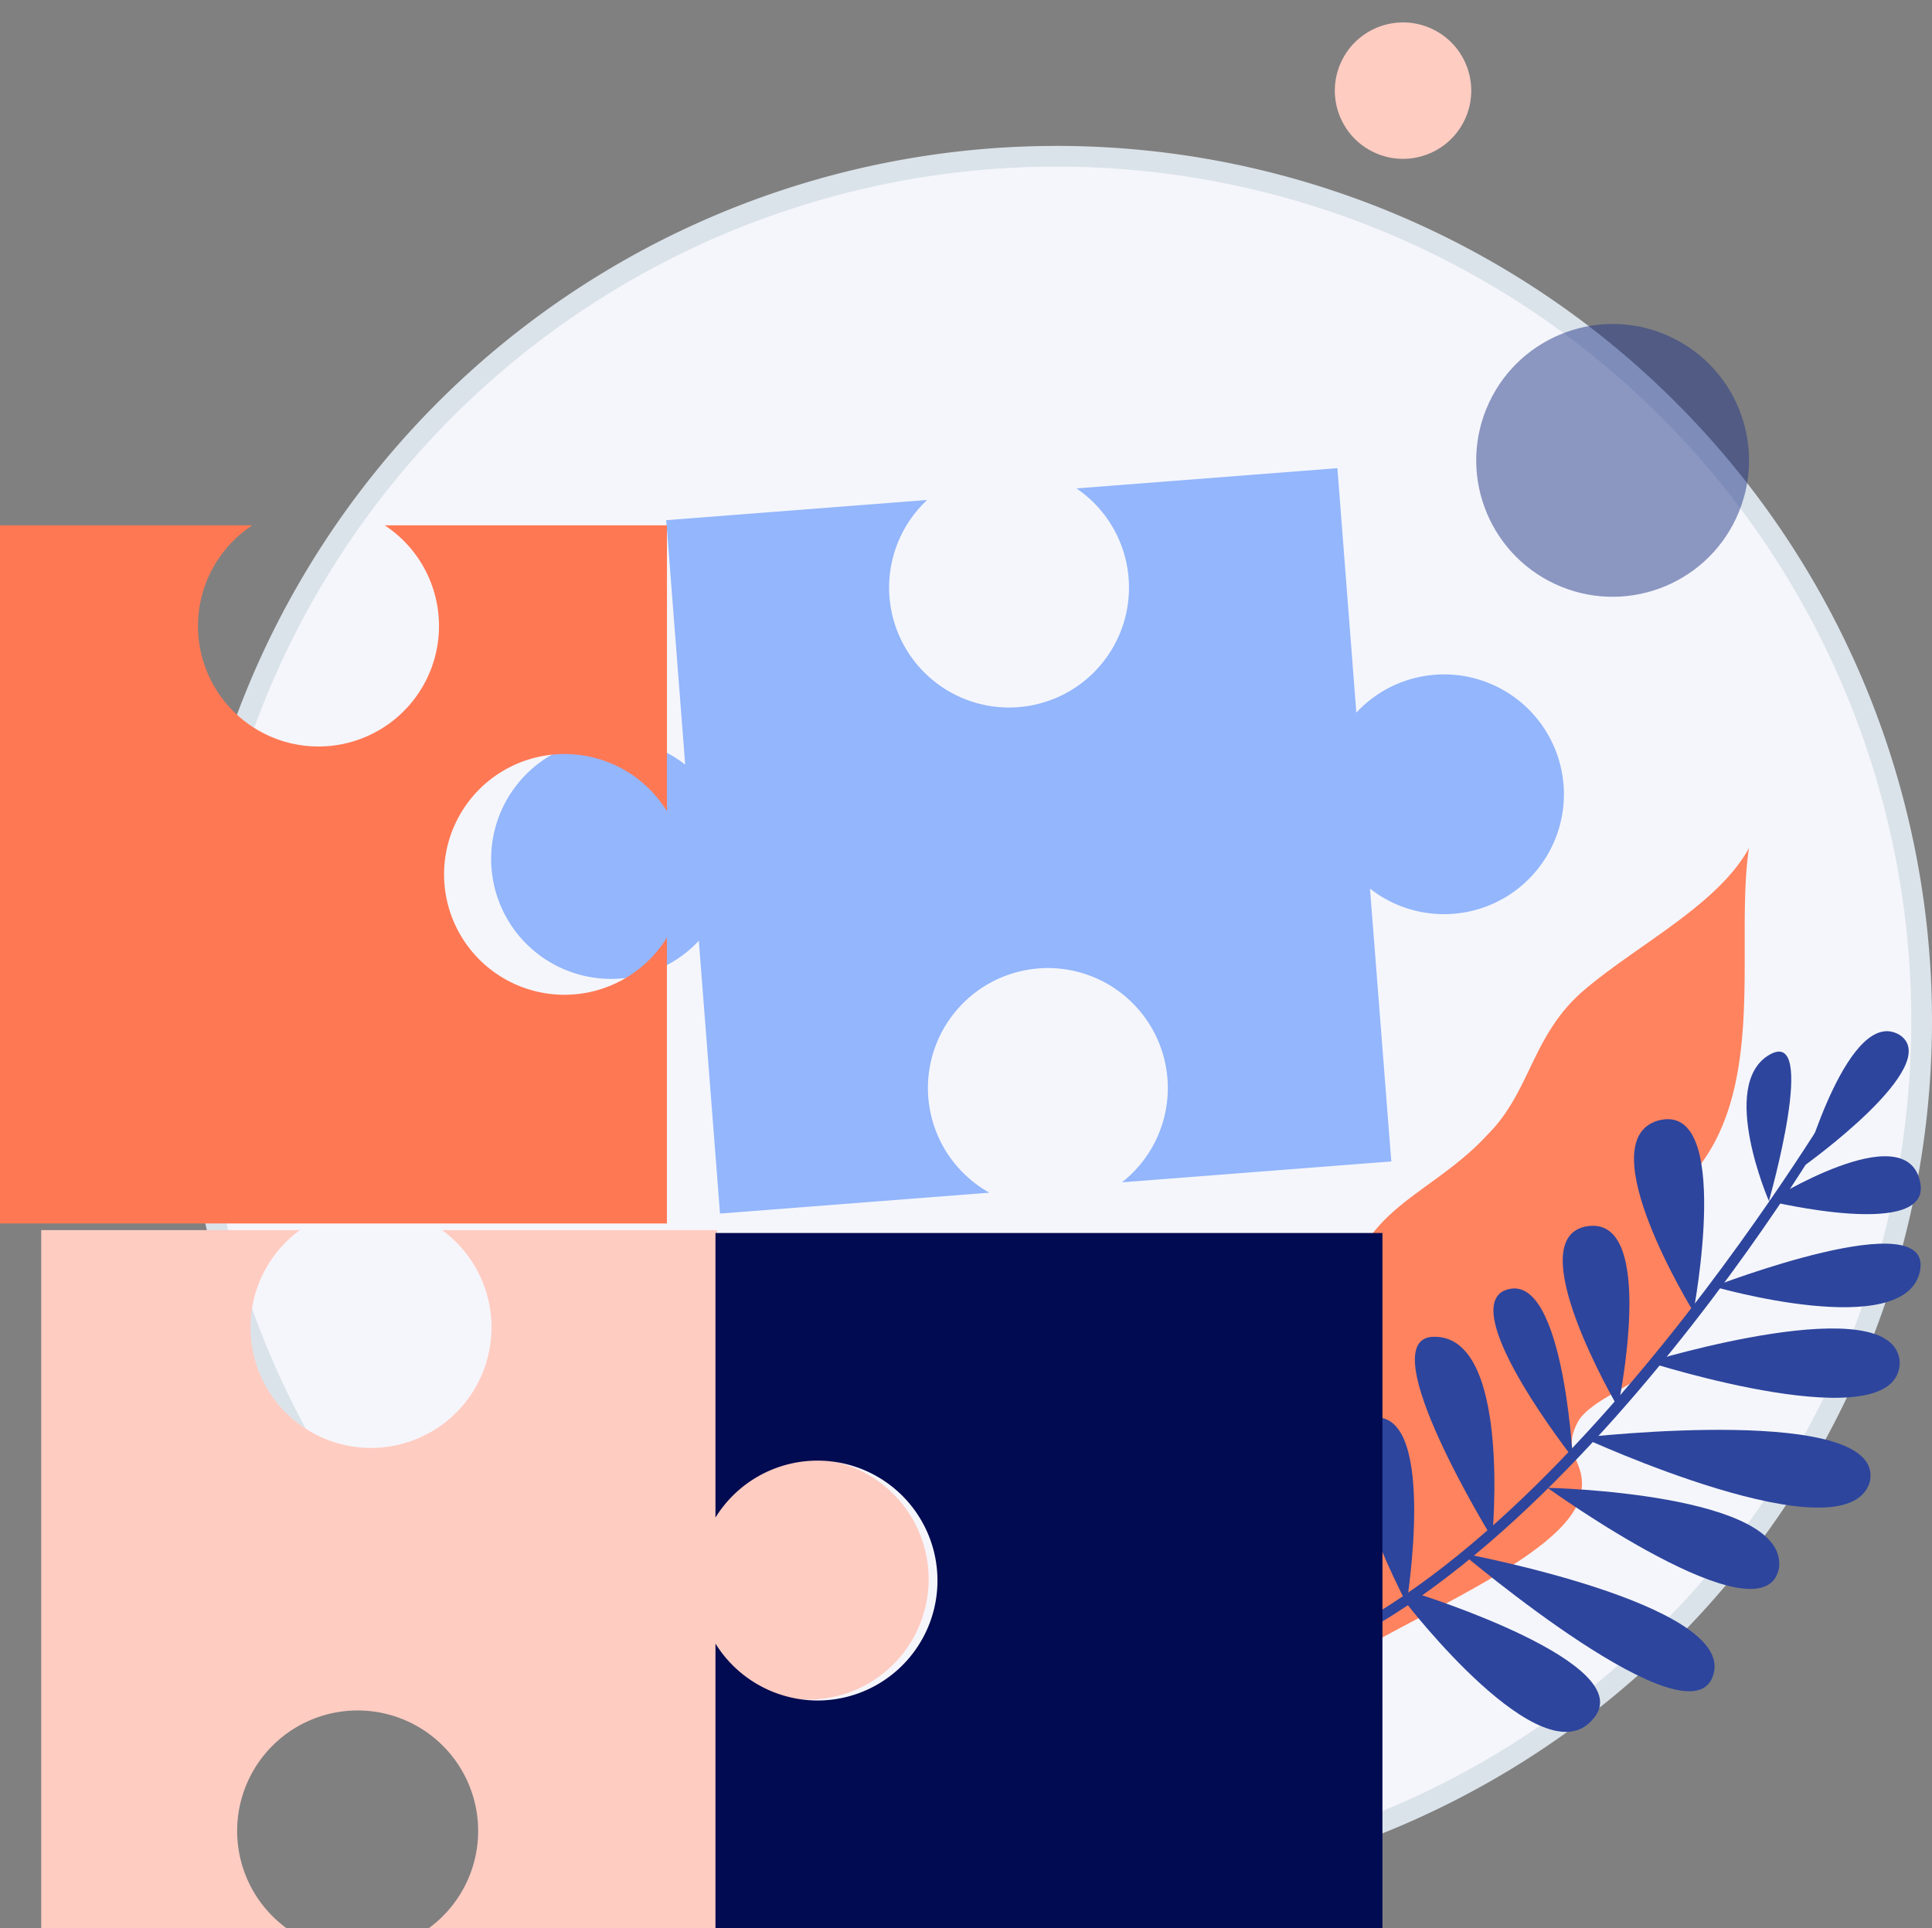
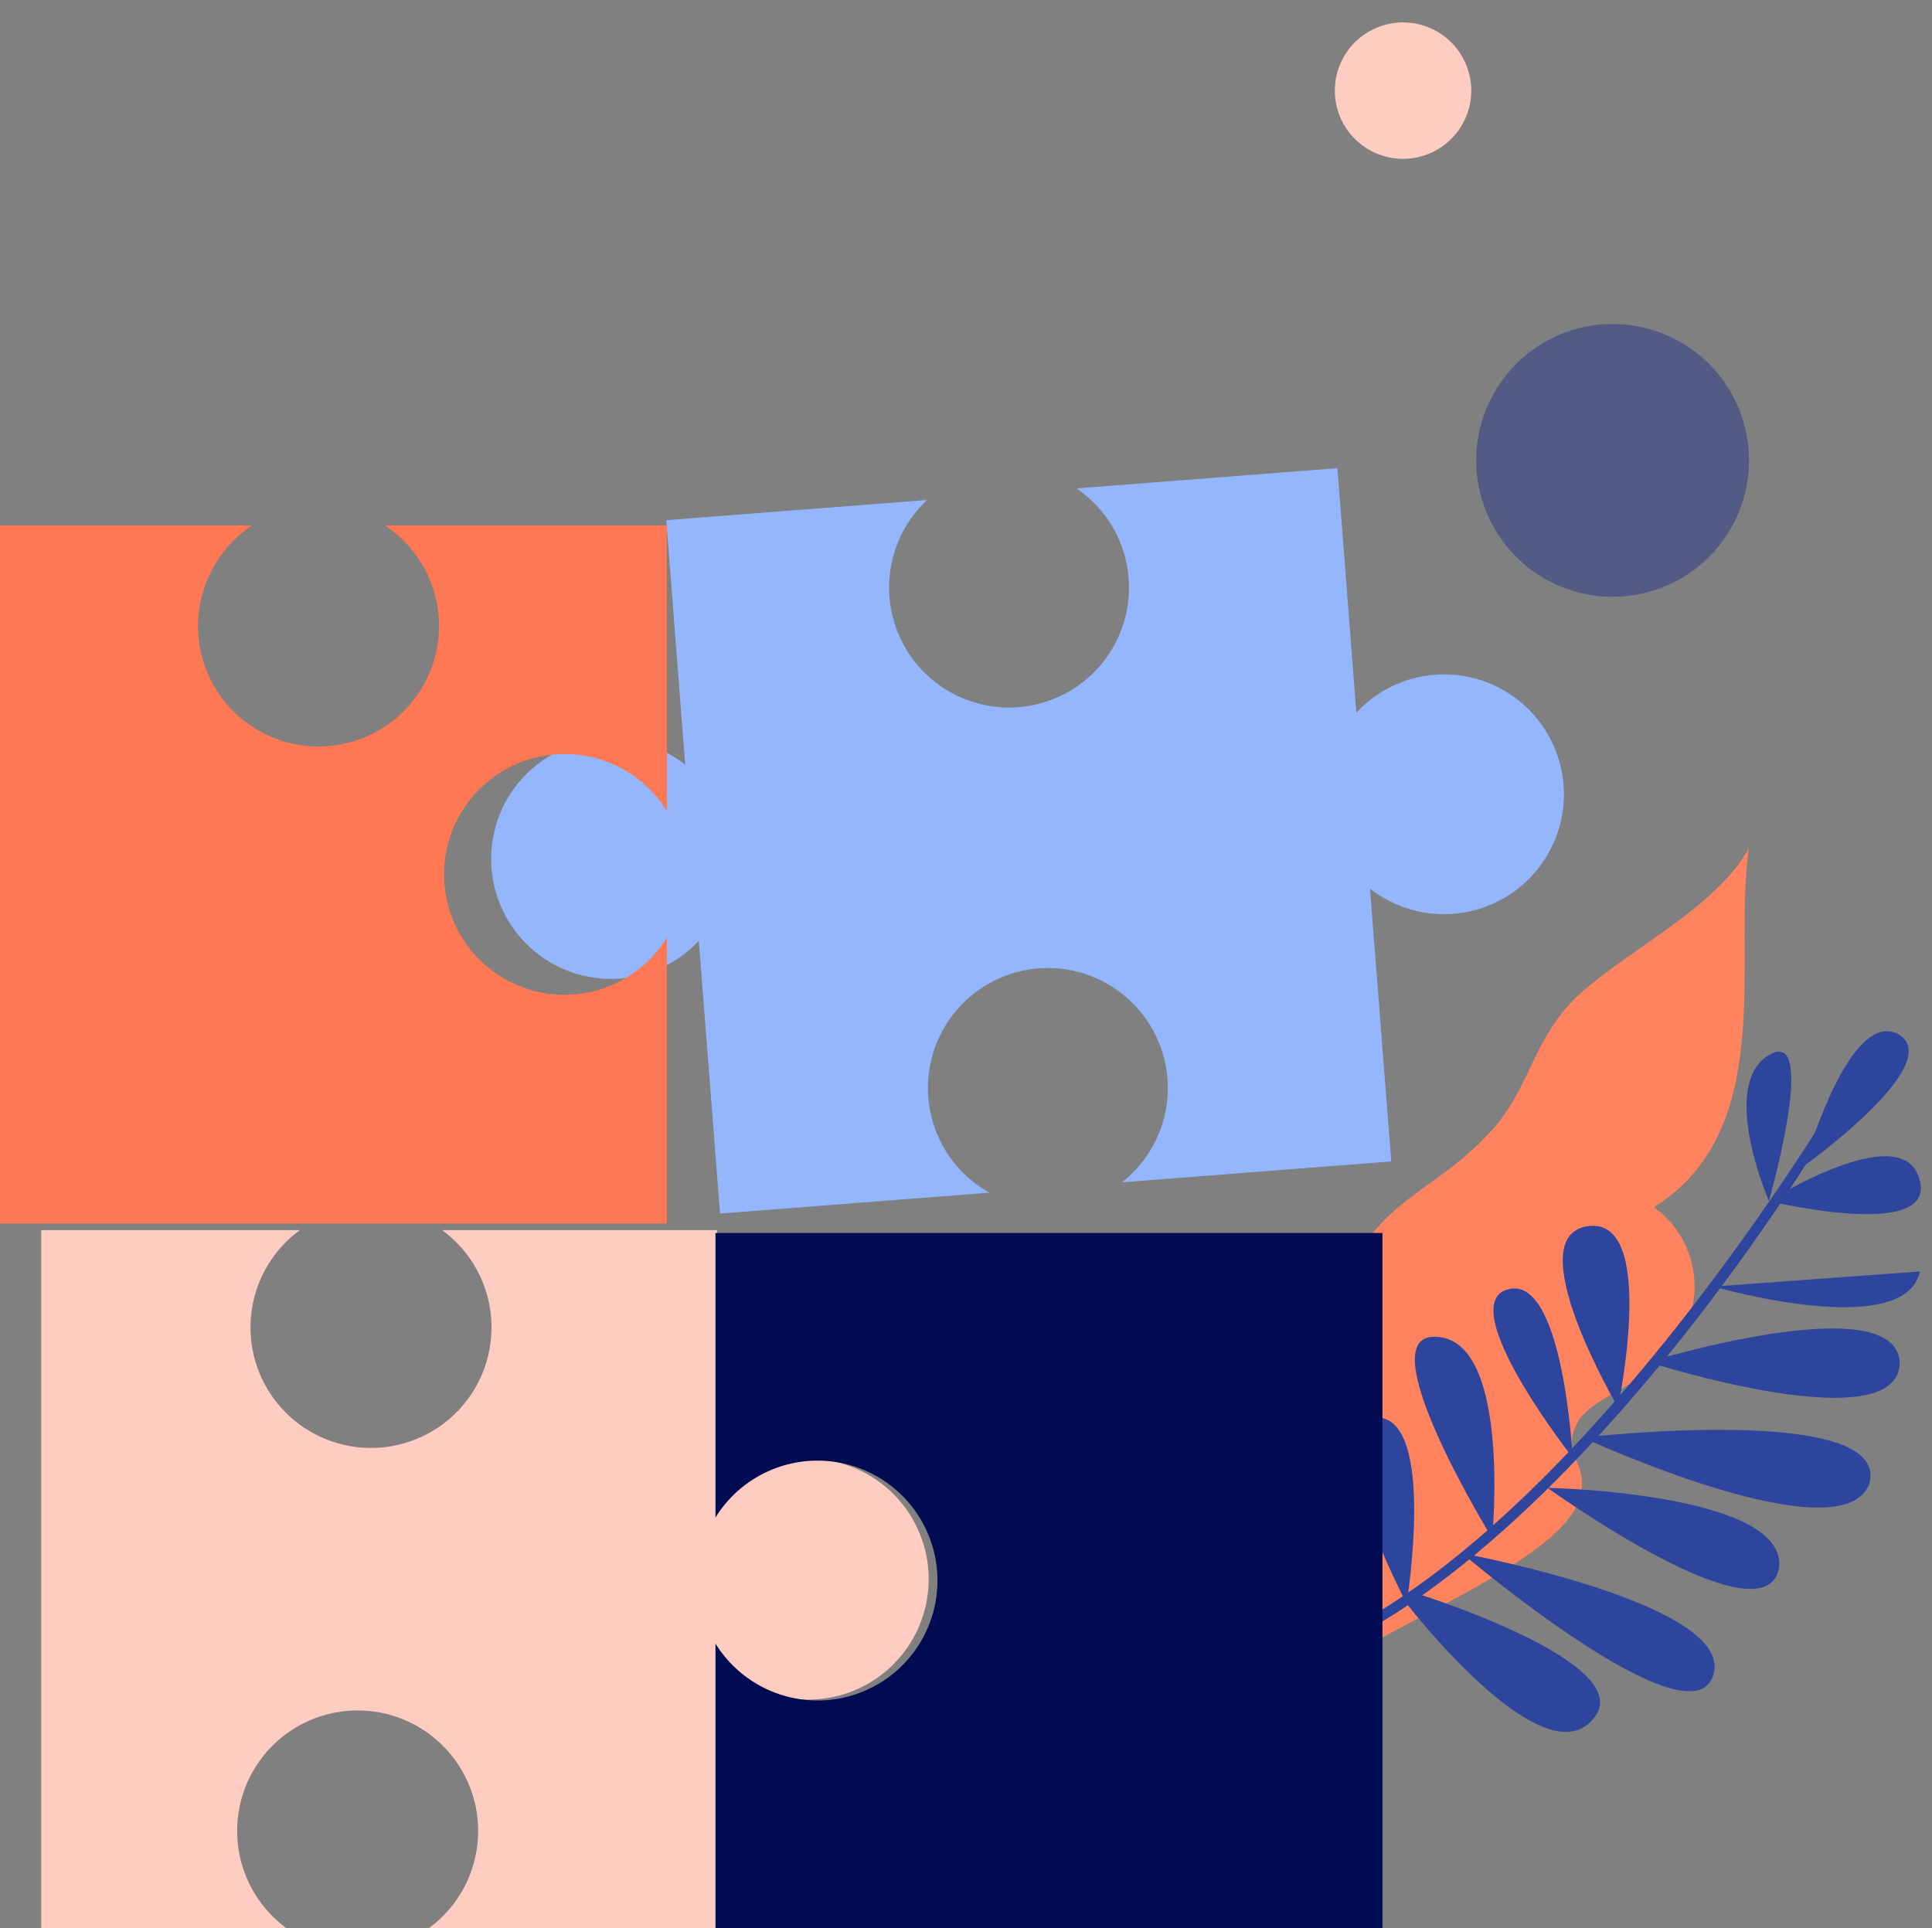
<svg xmlns="http://www.w3.org/2000/svg" width="93.25" height="93.074" viewBox="0 0 93.25 93.074">
  <rect x="0" y="0" width="93.25" height="93.074" fill="#808080" stroke="none" />
  <g id="Groupe_3615" data-name="Groupe 3615" transform="translate(-3404.665 991.543)">
-     <path id="Tracé_3820" data-name="Tracé 3820" d="M853.237,446.444A41.743,41.743,0,1,1,811.494,404.7a41.743,41.743,0,0,1,41.743,41.744Z" transform="translate(2644.178 -1388.7)" fill="#f5f6fb" stroke="#dbe3ea" stroke-miterlimit="10" stroke-width="1" />
    <path id="Tracé_4823" data-name="Tracé 4823" d="M512.265,85.6c-2.429-5.829,16.758-6.8,18.215-11.415.486-1.458-.728-1.944.486-3.4.972-.972,3.4-1.215,4.372-2.186.242-.243.485-.243.728-.486a4.7,4.7,0,0,0,.243-6.8c6.558-2.672,5.829-11.172,7.53-16.272-1.944,2.429-6.072,3.643-8.986,5.343s-3.4,4.372-5.829,6.072c-3.157,2.429-6.8,2.429-8.015,6.558-.486,1.943,0,2.429-1.7,3.885-1.457,1.215-3.4,1.7-4.614,3.157-2.915,3.643-.486,6.072.243,9.958Z" transform="matrix(0.985, -0.174, 0.174, 0.985, 2945.562, -900.345)" fill="#ff835e" />
    <g id="Groupe_2911" data-name="Groupe 2911" transform="translate(3462.113 -941.767)">
      <g id="Groupe_2895" data-name="Groupe 2895" transform="translate(0 3.825)">
        <path id="Tracé_3824" data-name="Tracé 3824" d="M457.541,88.433c14.815,0,31.088-26.959,31.088-27.445l-.242-.243c-.243.243-16.273,27.2-30.846,27.2Z" transform="translate(-457.541 -60.745)" fill="#2d459d" />
      </g>
      <g id="Groupe_2896" data-name="Groupe 2896" transform="translate(4.107 21.409)">
        <path id="Tracé_3825" data-name="Tracé 3825" d="M483.136,86.374c0,.243,2.429-7.043-.728-8.258-3.158-1.457.728,8.5.728,8.258Z" transform="translate(-481.172 -77.97)" fill="#2d459d" />
      </g>
      <g id="Groupe_2897" data-name="Groupe 2897" transform="translate(7.882 18.64)">
        <path id="Tracé_3826" data-name="Tracé 3826" d="M479.969,84.244s1.457-8.986-1.458-8.986C475.353,75.5,479.969,84.244,479.969,84.244Z" transform="translate(-477.406 -75.258)" fill="#2d459d" />
      </g>
      <g id="Groupe_2898" data-name="Groupe 2898" transform="translate(10.842 14.75)">
        <path id="Tracé_3827" data-name="Tracé 3827" d="M477.344,81.166s.972-9.957-2.915-9.714C471.515,71.694,477.344,81.166,477.344,81.166Z" transform="translate(-473.613 -71.448)" fill="#2d459d" />
      </g>
      <g id="Groupe_2899" data-name="Groupe 2899" transform="translate(17.98 9.392)">
        <path id="Tracé_3828" data-name="Tracé 3828" d="M469.895,74.961s1.943-9.228-1.457-8.744S469.895,74.961,469.895,74.961Z" transform="translate(-467.23 -66.199)" fill="#2d459d" />
      </g>
      <g id="Groupe_2900" data-name="Groupe 2900" transform="translate(14.633 12.416)">
        <path id="Tracé_3829" data-name="Tracé 3829" d="M473.738,77.328s-.486-9.471-3.4-8.015C468.395,70.528,473.738,77.328,473.738,77.328Z" transform="translate(-469.912 -69.161)" fill="#2d459d" />
      </g>
      <g id="Groupe_2901" data-name="Groupe 2901" transform="translate(21.419 4.245)">
-         <path id="Tracé_3830" data-name="Tracé 3830" d="M466.564,70.452s1.943-10.2-1.7-9.229C461.464,62.194,466.564,70.452,466.564,70.452Z" transform="translate(-463.695 -61.157)" fill="#2d459d" />
-       </g>
+         </g>
      <g id="Groupe_2902" data-name="Groupe 2902" transform="translate(26.851 0.985)">
        <path id="Tracé_3831" data-name="Tracé 3831" d="M460.655,65.175s2.429-8.5,0-7.044S460.655,65.175,460.655,65.175Z" transform="translate(-459.576 -57.964)" fill="#2d459d" />
      </g>
      <g id="Groupe_2903" data-name="Groupe 2903" transform="translate(29.631)">
        <path id="Tracé_3832" data-name="Tracé 3832" d="M454.024,63.495s6.8-4.857,4.614-6.314C456.209,55.723,454.024,63.495,454.024,63.495Z" transform="translate(-454.024 -56.999)" fill="#2d459d" />
      </g>
      <g id="Groupe_2904" data-name="Groupe 2904" transform="translate(27.931 6.036)">
        <path id="Tracé_3833" data-name="Tracé 3833" d="M453.45,65.072s8.015,1.943,7.286-.972C460.007,60.943,453.45,65.072,453.45,65.072Z" transform="translate(-453.45 -62.911)" fill="#2d459d" />
      </g>
      <g id="Groupe_2905" data-name="Groupe 2905" transform="translate(25.259 10.254)">
-         <path id="Tracé_3834" data-name="Tracé 3834" d="M453.461,69.114s9.229,2.672,9.958-.728S453.461,69.114,453.461,69.114Z" transform="translate(-453.461 -67.043)" fill="#2d459d" />
+         <path id="Tracé_3834" data-name="Tracé 3834" d="M453.461,69.114s9.229,2.672,9.958-.728Z" transform="translate(-453.461 -67.043)" fill="#2d459d" />
      </g>
      <g id="Groupe_2906" data-name="Groupe 2906" transform="translate(22.102 14.349)">
        <path id="Tracé_3835" data-name="Tracé 3835" d="M454.448,72.674s12.143,3.886,12.143,0C466.348,69.031,454.448,72.674,454.448,72.674Z" transform="translate(-454.448 -71.055)" fill="#2d459d" />
      </g>
      <g id="Groupe_2907" data-name="Groupe 2907" transform="translate(18.945 19.241)">
        <path id="Tracé_3836" data-name="Tracé 3836" d="M455.83,76.218s12.629,5.829,13.844,2.186C470.645,74.517,455.83,76.218,455.83,76.218Z" transform="translate(-455.83 -75.847)" fill="#2d459d" />
      </g>
      <g id="Groupe_2908" data-name="Groupe 2908" transform="translate(13.116 25.198)">
        <path id="Tracé_3837" data-name="Tracé 3837" d="M463.2,81.682s13.115,2.429,12.143,5.829C474.373,91.153,463.2,81.682,463.2,81.682Z" transform="translate(-463.201 -81.682)" fill="#2d459d" />
      </g>
      <g id="Groupe_2909" data-name="Groupe 2909" transform="translate(17.244 22.04)">
        <path id="Tracé_3838" data-name="Tracé 3838" d="M460.143,78.589s11.658.243,11.172,3.886C470.588,86.118,460.143,78.589,460.143,78.589Z" transform="translate(-460.143 -78.589)" fill="#2d459d" />
      </g>
      <g id="Groupe_2910" data-name="Groupe 2910" transform="translate(10.444 27.141)">
        <path id="Tracé_3839" data-name="Tracé 3839" d="M469.1,83.585s10.929,3.4,8.5,6.072c-2.43,2.915-8.986-5.586-8.986-5.586Z" transform="translate(-468.615 -83.585)" fill="#2d459d" />
      </g>
    </g>
    <path id="Tracé_4273" data-name="Tracé 4273" d="M52.445,83.913a5.816,5.816,0,1,0,6.857,0H72.578V96.962a5.813,5.813,0,1,1,0,7.6v13.052H58.658a5.816,5.816,0,1,0-6.857,0H39.956v-33.7Z" transform="translate(3366.698 -1016.08)" fill="#ffccc2" />
    <g id="Groupe_3163" data-name="Groupe 3163" transform="translate(3428.368 -968.944)">
      <path id="Tracé_4288" data-name="Tracé 4288" d="M121.341,33.18a5.766,5.766,0,0,0-3.78,1.826l-.914-11.8-12.593.977a5.789,5.789,0,1,1-7.209.559l-12.592.975.914,11.8a5.789,5.789,0,1,0,.659,8.5l1.022,13.169,13-1.008a5.789,5.789,0,1,1,6.4-.5l13-1.008L118.22,43.5a5.787,5.787,0,1,0,3.121-10.322Z" transform="translate(-75.799 -23.207)" fill="#93b6fc" />
    </g>
    <path id="Tracé_4289" data-name="Tracé 4289" d="M98.615,106.711a5.789,5.789,0,1,0-4.94-8.83V84.144h32.192V117.7H93.675V103.963A5.809,5.809,0,0,0,98.615,106.711Z" transform="translate(3345.523 -1016.172)" fill="#010b51" />
    <path id="Tracé_4291" data-name="Tracé 4291" d="M63.923,38.8a5.8,5.8,0,0,1,4.94,2.761V27.76H55.24a5.816,5.816,0,1,1-6.391,0H36.672v33.7H68.861v-13.8A5.81,5.81,0,1,1,63.923,38.8Z" transform="translate(3367.993 -993.946)" fill="#ff7854" />
    <ellipse id="Ellipse_266" data-name="Ellipse 266" cx="3.292" cy="3.292" rx="3.292" ry="3.292" transform="translate(3470.792 -991.543) rotate(25)" fill="#ffccc2" />
    <ellipse id="Ellipse_266-2" data-name="Ellipse 266-2" cx="6.583" cy="6.583" rx="6.583" ry="6.583" transform="translate(3479.316 -978.069) rotate(25)" fill="#233688" opacity="0.5" style="isolation: isolate" />
  </g>
</svg>